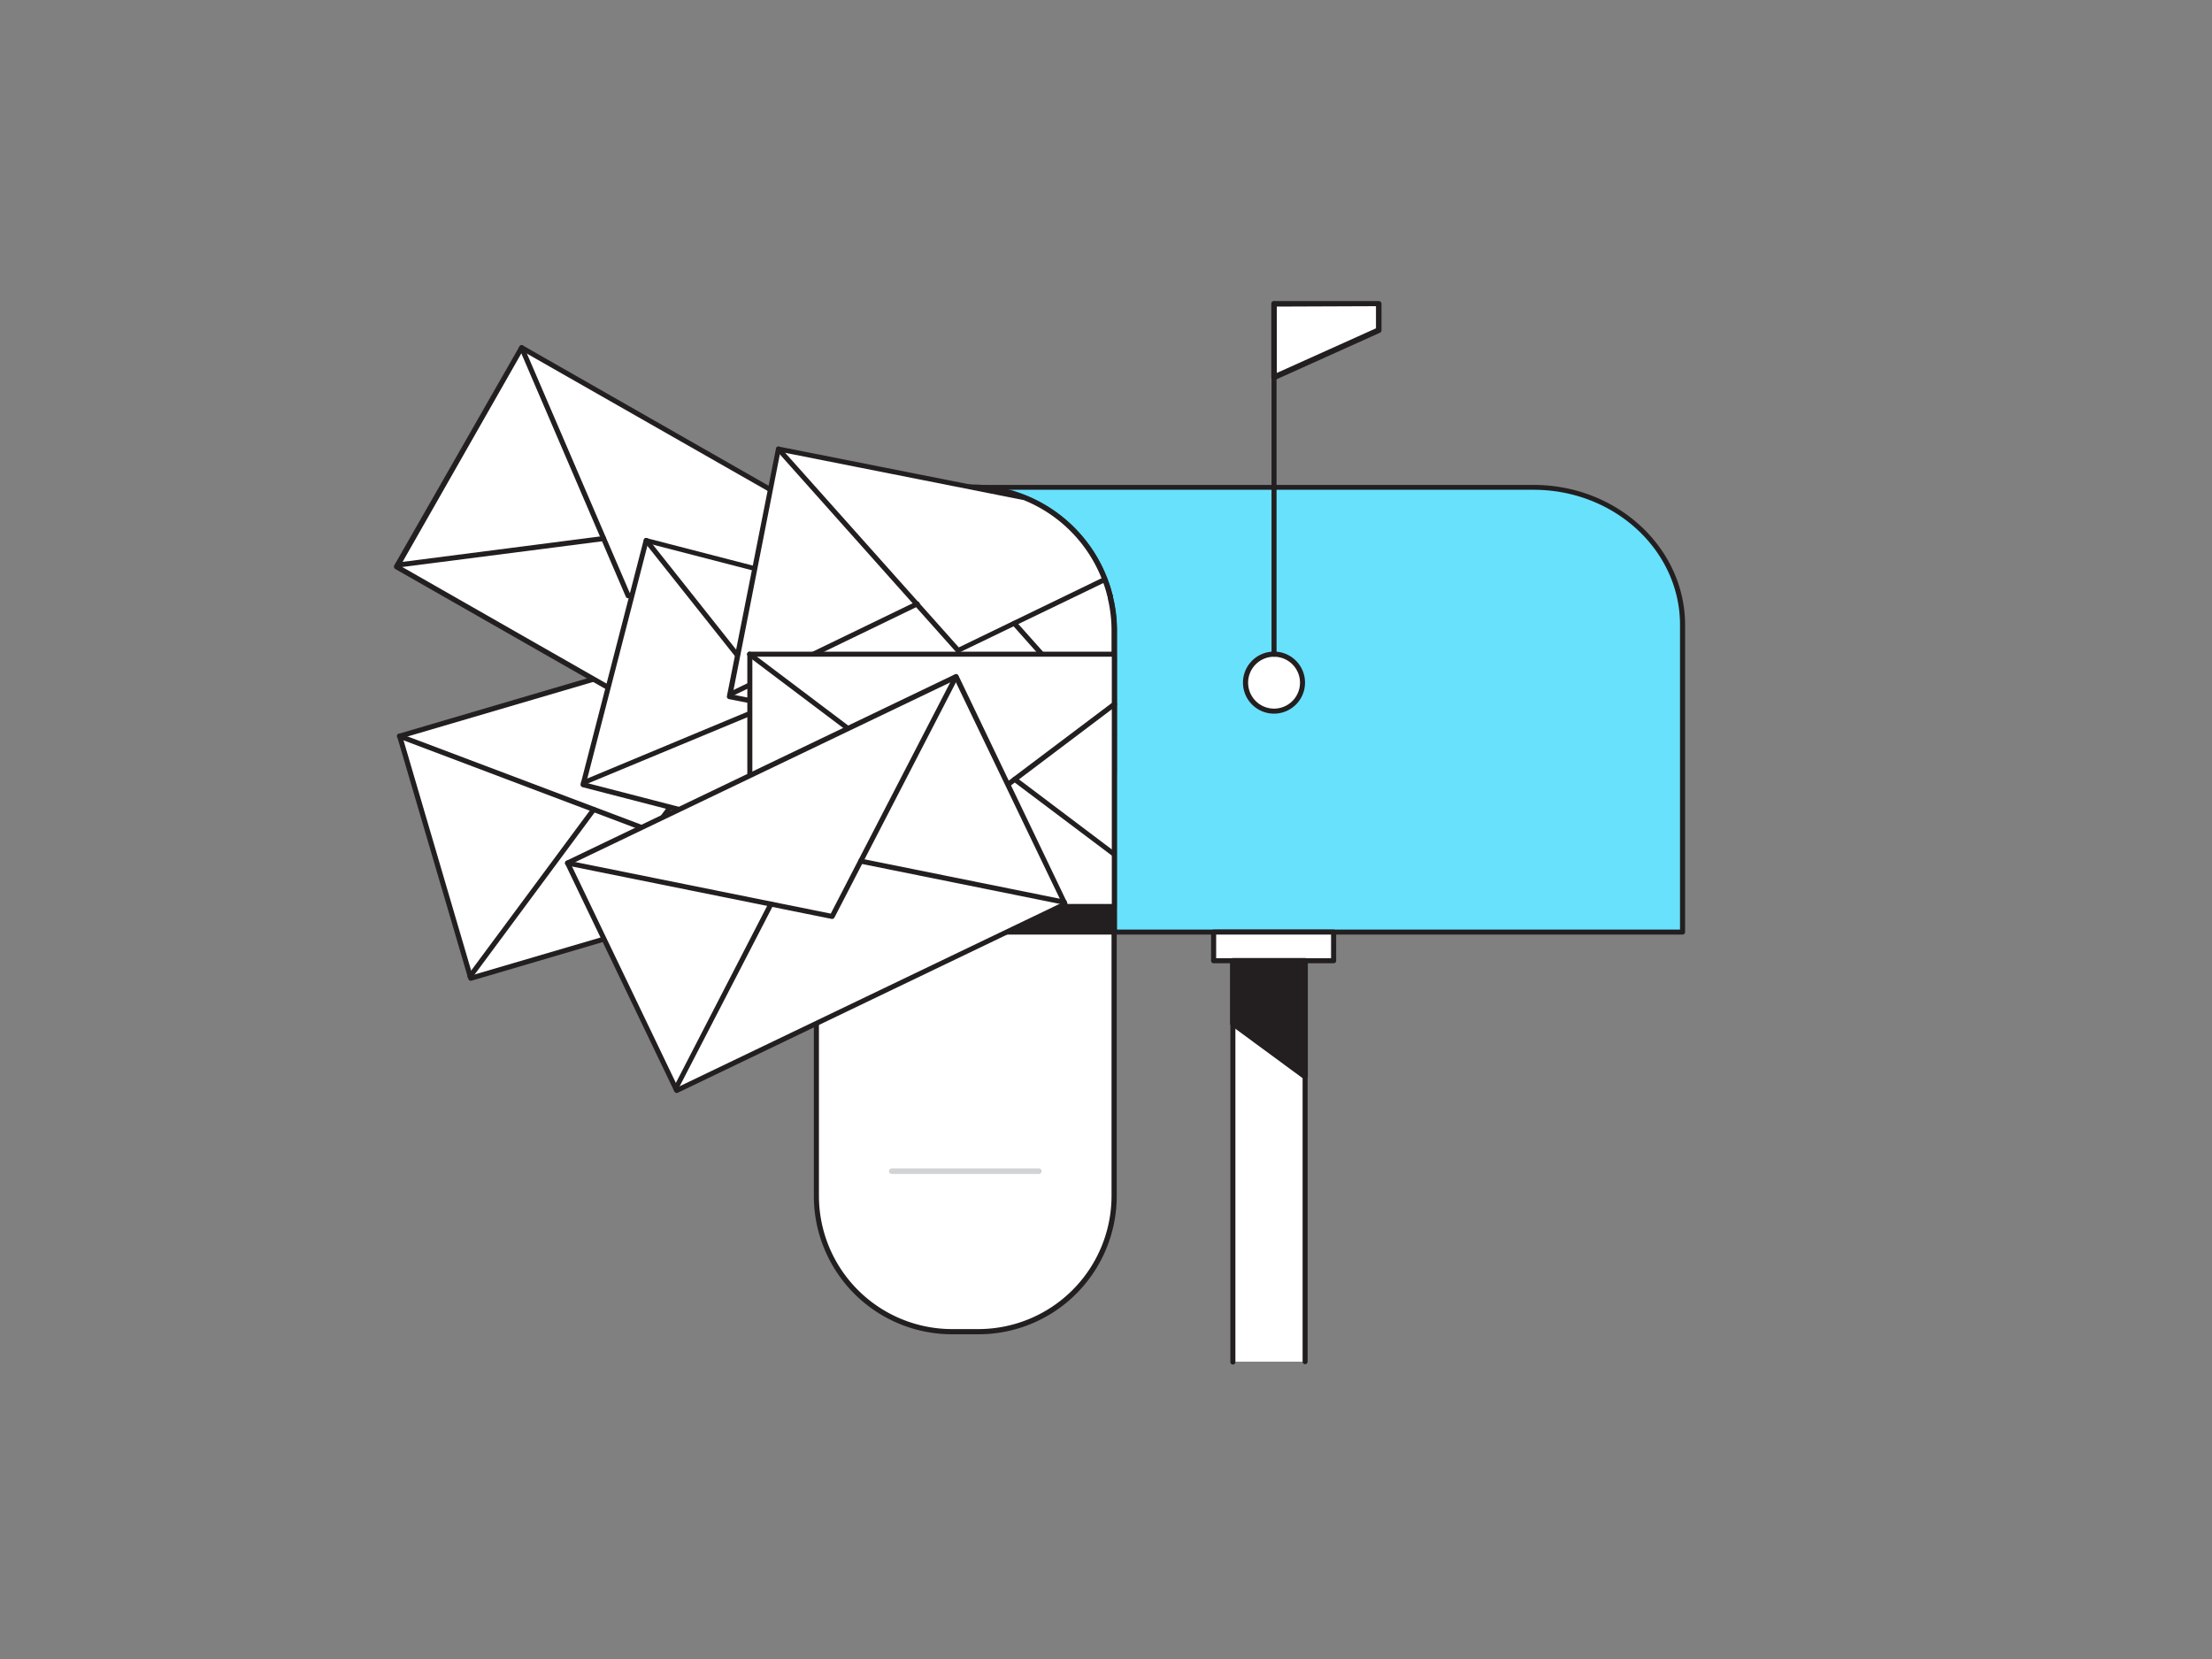
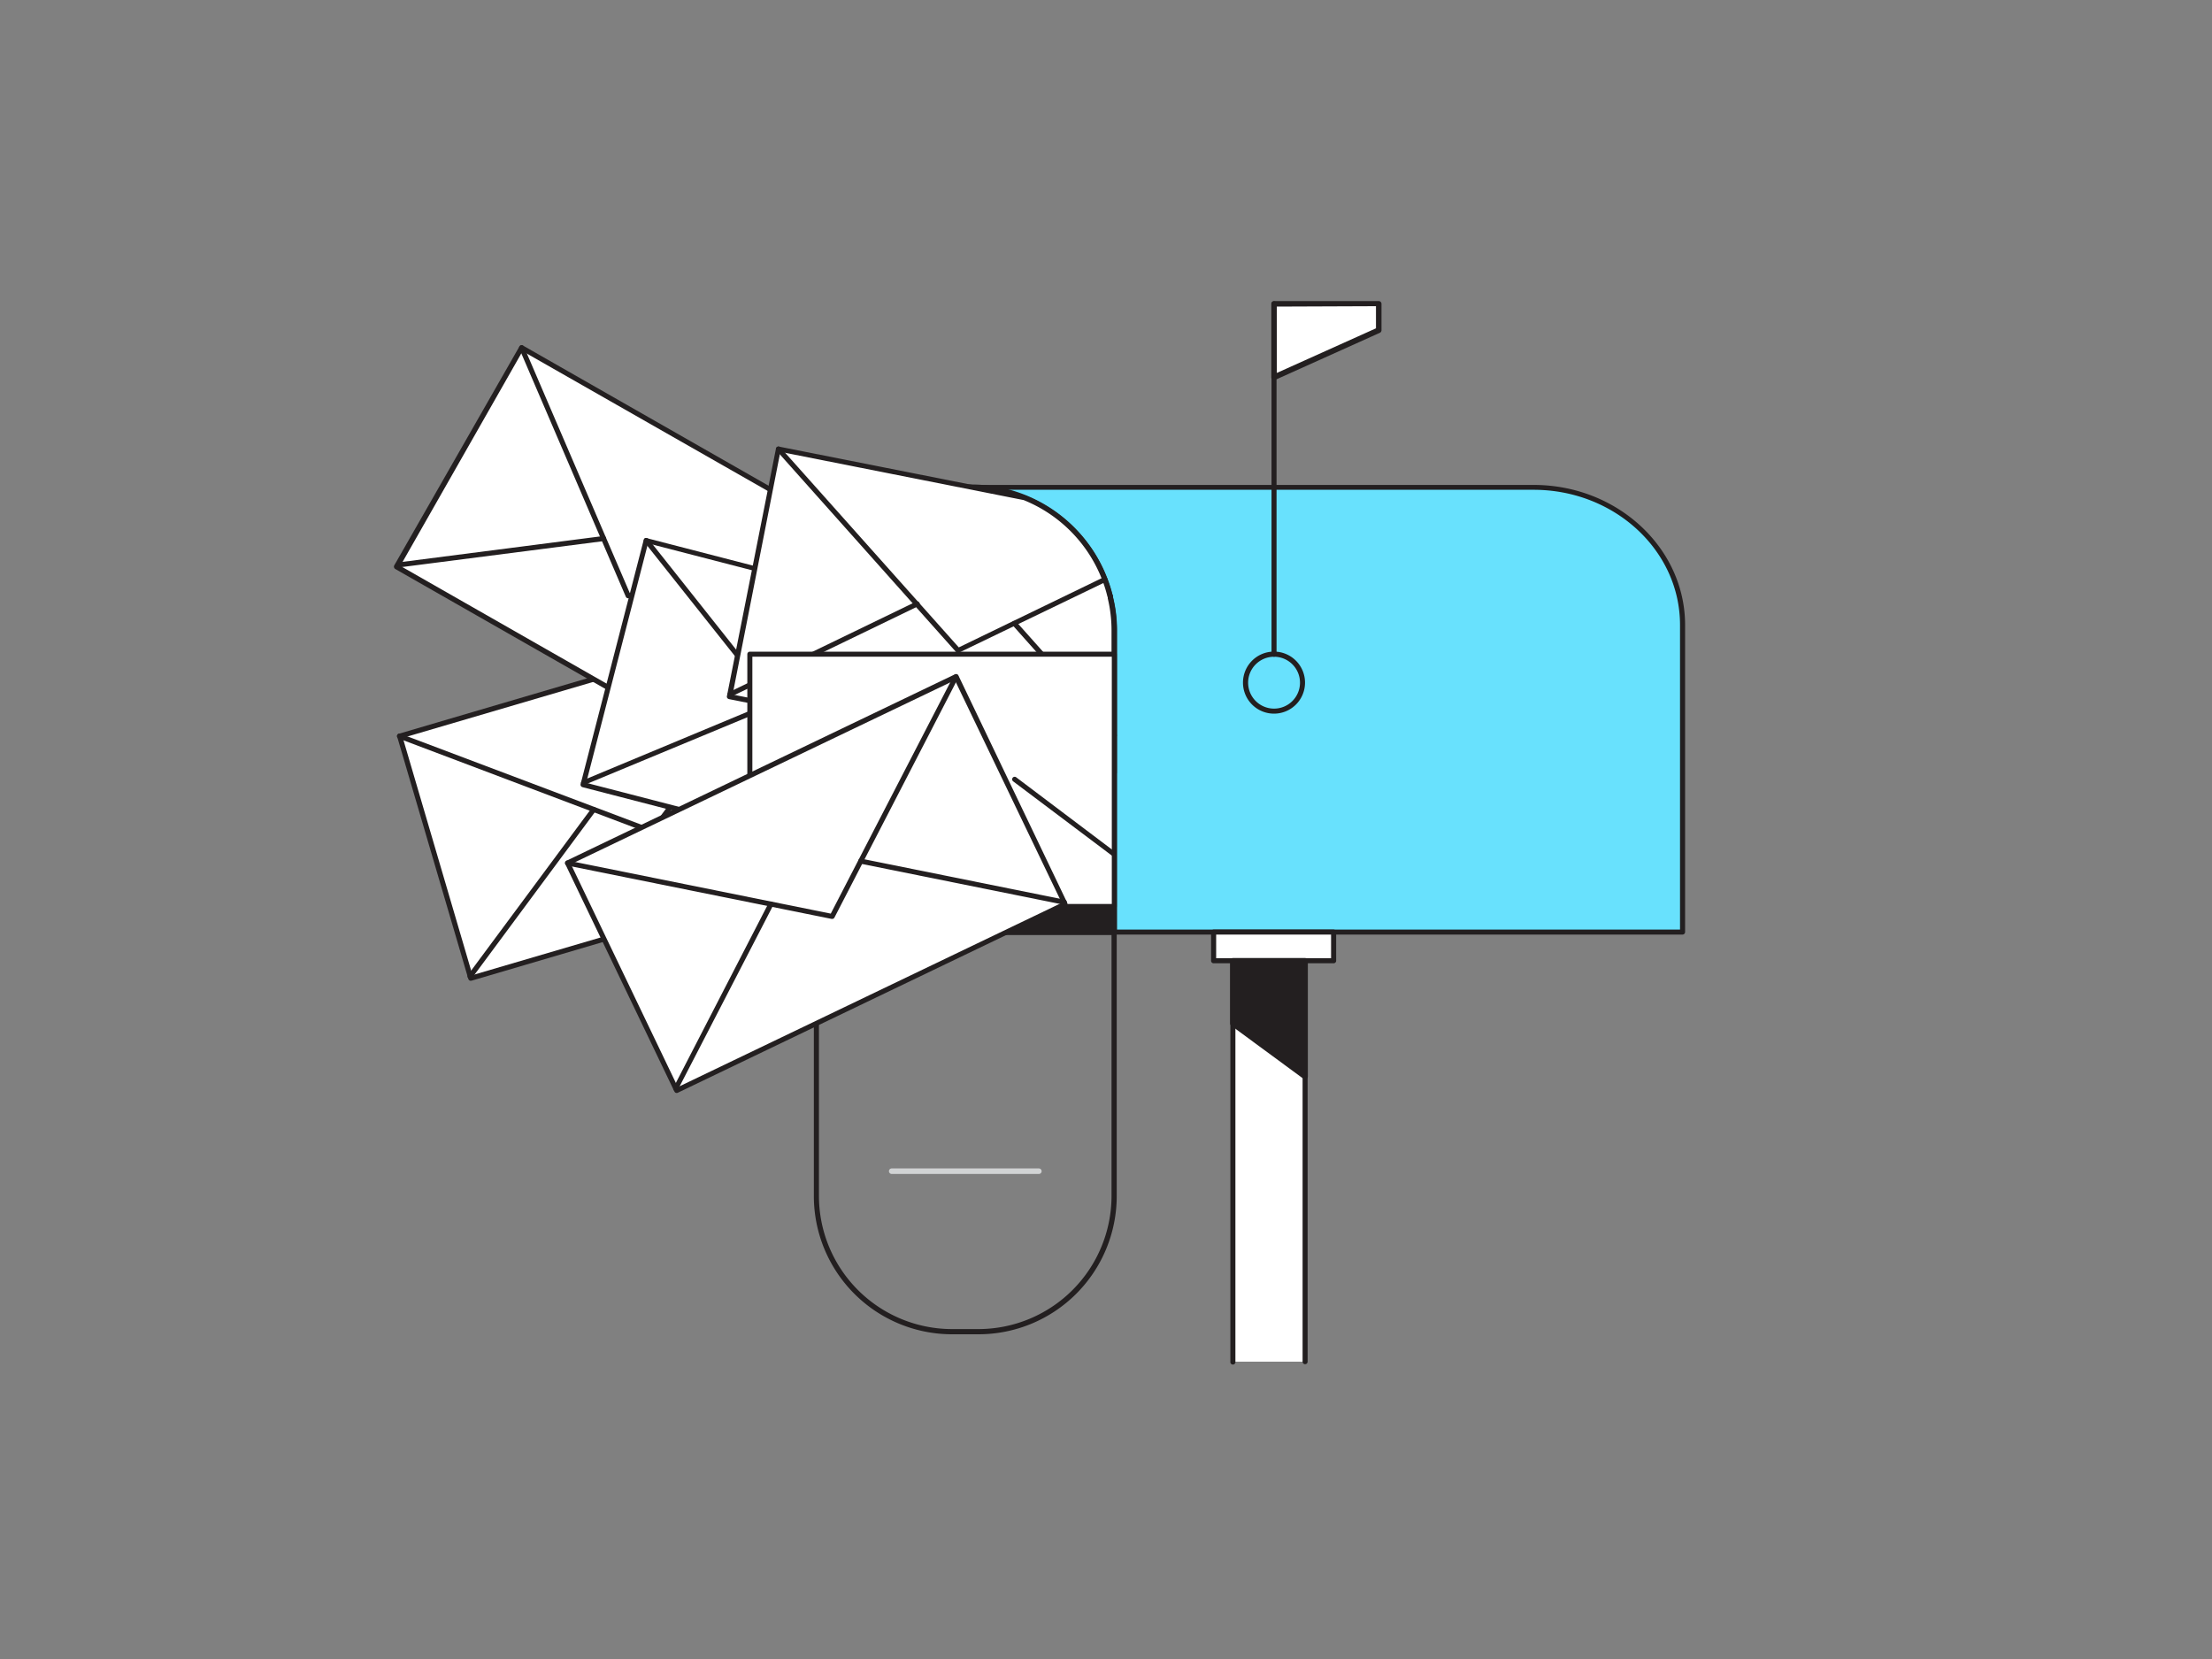
<svg xmlns="http://www.w3.org/2000/svg" viewBox="0 0 400 300">
  <rect x="0" y="0" width="400" height="300" fill="#808080" stroke="none" />
  <g id="_295_full_inbox_flatline" data-name="#295_full_inbox_flatline">
    <rect x="77.12" y="121.21" width="77.92" height="45.63" transform="translate(-35.89 38.56) rotate(-16.37)" fill="#fff" />
    <path d="M85.13,177.36a.46.46,0,0,1-.22-.06.53.53,0,0,1-.22-.27L71.83,133.25a.46.46,0,0,1,.31-.57l74.76-22a.46.46,0,0,1,.57.31l12.86,43.78a.41.41,0,0,1,0,.34.4.4,0,0,1-.27.22l-74.76,22ZM72.84,133.43l12.6,42.9,73.89-21.7-12.61-42.91Z" fill="#231f20" />
    <path d="M117.94,150.81a.45.45,0,0,1-.16,0L72.11,133.55a.46.46,0,1,1,.32-.86l45.35,17.12,28.89-38.93a.46.46,0,0,1,.73.55l-29.09,39.2A.46.46,0,0,1,117.94,150.81Z" fill="#231f20" />
-     <path d="M159.79,155a.45.45,0,0,1-.16,0L124.5,141.74a.45.45,0,1,1,.32-.85L160,154.15a.44.44,0,0,1,.27.58A.45.45,0,0,1,159.79,155Z" fill="#231f20" />
    <path d="M85,177a.43.43,0,0,1-.28-.09.45.45,0,0,1-.09-.63L107,146.11a.45.45,0,1,1,.73.54L85.39,176.81A.44.44,0,0,1,85,177Z" fill="#231f20" />
    <rect x="77.9" y="79.19" width="77.92" height="45.63" transform="translate(65.92 -44.51) rotate(29.71)" fill="#fff" />
    <path d="M139.39,141.58a.46.46,0,0,1-.23-.06L71.49,102.9a.45.45,0,0,1-.22-.27.47.47,0,0,1,0-.35L93.93,62.65a.47.47,0,0,1,.63-.17l67.67,38.62a.45.45,0,0,1,.17.62l-22.61,39.63a.48.48,0,0,1-.28.22Zm-67-39.25,66.88,38.17,22.16-38.83L94.5,63.5Z" fill="#231f20" />
    <path d="M113.59,108.19a.47.47,0,0,1-.42-.28L93.91,63.06a.46.46,0,0,1,.24-.6.45.45,0,0,1,.6.24l19.13,44.53L162,101.05a.44.44,0,0,1,.51.39.45.45,0,0,1-.39.51l-48.42,6.23Z" fill="#231f20" />
    <path d="M139.58,141.26a.46.46,0,0,1-.42-.28l-14.82-34.51a.46.46,0,0,1,.24-.6.46.46,0,0,1,.6.24L140,140.62a.46.46,0,0,1-.24.6A.39.39,0,0,1,139.58,141.26Z" fill="#231f20" />
    <path d="M71.9,102.64a.46.46,0,0,1-.06-.91l37.25-4.8a.45.45,0,0,1,.51.39.47.47,0,0,1-.39.52L72,102.63Z" fill="#231f20" />
    <path d="M277.33,88.14H174.56v80.42h129.7V113C304.26,99.29,292.2,88.14,277.33,88.14Z" fill="#68e1fd" />
    <path d="M304.26,169H174.55a.46.46,0,0,1-.45-.46V88.14a.45.45,0,0,1,.45-.45H277.33c15.1,0,27.39,11.37,27.39,25.34v55.53A.47.47,0,0,1,304.26,169ZM175,168.1H303.8V113c0-13.47-11.87-24.43-26.47-24.43H175Z" fill="#231f20" />
    <path d="M201.48,114v54.53H147.62V114a25.71,25.71,0,0,1,6.82-17.51,25.83,25.83,0,0,1,19.07-8.38h2.3a25.91,25.91,0,0,1,24,16.65,23.23,23.23,0,0,1,.94,3,.07.07,0,0,1,0,0,1.29,1.29,0,0,1,.07.31A25.37,25.37,0,0,1,201.48,114Z" fill="#231f20" />
    <path d="M201.48,169.06H147.62a.5.5,0,0,1-.5-.5V114a26.4,26.4,0,0,1,26.39-26.39h2.3a26.42,26.42,0,0,1,24.44,17,22.83,22.83,0,0,1,.95,3h0a0,0,0,0,1,0,0,1.77,1.77,0,0,1,.08.4A25.14,25.14,0,0,1,202,114v54.53A.5.5,0,0,1,201.48,169.06Zm-53.36-1H201V114a24.8,24.8,0,0,0-.67-5.77,1.16,1.16,0,0,0-.05-.24.44.44,0,0,1,0-.1v0a23.49,23.49,0,0,0-.91-2.93A25.44,25.44,0,0,0,175.8,88.64h-2.29A25.35,25.35,0,0,0,148.12,114Z" fill="#231f20" />
-     <path d="M147.63,168.56h53.85a0,0,0,0,1,0,0v47.72a24.54,24.54,0,0,1-24.54,24.54h-4.78a24.54,24.54,0,0,1-24.54-24.54V168.56a0,0,0,0,1,0,0Z" fill="#fff" />
    <path d="M176.94,241.28h-4.77a25,25,0,0,1-25-25V168.56a.47.47,0,0,1,.46-.46h53.85a.47.47,0,0,1,.46.46v47.72A25,25,0,0,1,176.94,241.28ZM148.09,169v47.26a24.1,24.1,0,0,0,24.08,24.08h4.77A24.1,24.1,0,0,0,201,216.28V169Z" fill="#231f20" />
    <path d="M187.86,212.29H161.25a.5.5,0,0,1-.5-.5.5.5,0,0,1,.5-.5h26.61a.5.5,0,0,1,.5.5A.5.5,0,0,1,187.86,212.29Z" fill="#d1d3d4" />
-     <circle cx="230.39" cy="123.45" r="5.15" fill="#fff" />
    <path d="M230.39,129.05a5.61,5.61,0,1,1,5.6-5.6A5.61,5.61,0,0,1,230.39,129.05Zm0-10.29a4.69,4.69,0,1,0,4.69,4.69A4.69,4.69,0,0,0,230.39,118.76Z" fill="#231f20" />
    <path d="M230.39,118.76a.47.47,0,0,1-.46-.46V54.94a.46.46,0,0,1,.46-.45.45.45,0,0,1,.45.45V118.3A.46.46,0,0,1,230.39,118.76Z" fill="#231f20" />
    <polygon points="249.32 59.73 230.39 68.25 230.39 54.94 249.32 54.94 249.32 59.73" fill="#fff" />
    <path d="M230.39,68.75a.5.5,0,0,1-.27-.08.48.48,0,0,1-.23-.42V54.94a.5.5,0,0,1,.5-.5h18.93a.51.51,0,0,1,.5.5v4.78a.51.51,0,0,1-.3.46L230.59,68.7A.46.46,0,0,1,230.39,68.75Zm.5-13.31v12l17.93-8.07v-4Zm18.43,4.28h0Z" fill="#231f20" />
    <rect x="219.46" y="168.56" width="21.7" height="5.18" fill="#fff" />
    <path d="M241.16,174.19h-21.7a.46.46,0,0,1-.46-.45v-5.18a.47.47,0,0,1,.46-.46h21.7a.47.47,0,0,1,.46.46v5.18A.46.46,0,0,1,241.16,174.19Zm-21.24-.91H240.7V169H219.92Z" fill="#231f20" />
    <polyline points="222.95 246.23 222.95 173.74 236.01 173.74 236.01 246.23" fill="#fff" />
    <path d="M236,246.69a.46.46,0,0,1-.45-.46v-72H223.4v72a.46.46,0,1,1-.91,0V173.74a.45.45,0,0,1,.46-.46H236a.45.45,0,0,1,.46.46v72.49A.46.46,0,0,1,236,246.69Z" fill="#231f20" />
    <polygon points="192.3 117.22 192.21 117.57 189.67 127.4 187.16 137.09 186.35 140.2 184.36 147.89 180.97 161.01 180.96 161.05 180.87 161.39 133.59 149.16 130.55 148.38 118.9 145.37 105.44 141.88 105.53 141.51 116.86 97.71 129.39 100.95 141.9 104.18 156.27 107.91 185.69 115.51 192.22 117.2 192.3 117.22" fill="#fff" />
    <path d="M180.87,161.85h-.11l-75.44-19.51a.47.47,0,0,1-.33-.56l.1-.37,11.32-43.81a.53.53,0,0,1,.21-.28.43.43,0,0,1,.35,0l75.36,19.49a.57.57,0,0,1,.32.22.49.49,0,0,1,.1.36L184.8,148l-3.49,13.5A.45.45,0,0,1,180.87,161.85ZM106,141.56l74.55,19.28,11.21-43.29L117.18,98.26Z" fill="#231f20" />
    <path d="M147.22,136.39a.46.46,0,0,1-.36-.17L116.5,98a.46.46,0,0,1,.72-.57l30.14,38,44.77-18.59a.46.46,0,0,1,.35.85l-45.09,18.72A.47.47,0,0,1,147.22,136.39Z" fill="#231f20" />
    <path d="M181,161.48a.46.46,0,0,1-.35-.17L157.26,131.9a.46.46,0,0,1,.72-.57l23.35,29.41a.46.46,0,0,1-.07.65A.52.52,0,0,1,181,161.48Z" fill="#231f20" />
    <path d="M105.53,142a.45.45,0,0,1-.17-.87L140,126.69a.46.46,0,1,1,.35.85l-34.68,14.4A.57.57,0,0,1,105.53,142Z" fill="#231f20" />
    <path d="M201.48,114v25.72l-1.53-.29-11.46-2.27-11.65-2.32L165.9,132.7l-12.17-2.41-2.43-.48-.64-.13-3-.61-12-2.38-3.7-.73,2.23-11.3,1.71-8.61,4.93-24.85,35,6.94L185.3,90a25.9,25.9,0,0,1,14.48,14.76,23.23,23.23,0,0,1,.94,3h.09v.36A25.37,25.37,0,0,1,201.48,114Z" fill="#fff" />
    <path d="M201.48,140.21h-.08l-1.53-.29-68.06-13.5a.47.47,0,0,1-.29-.2.41.41,0,0,1-.07-.34l8.87-44.76a.46.46,0,0,1,.54-.36l44.53,8.83a26.38,26.38,0,0,1,14.82,15,25.76,25.76,0,0,1,.91,2.87.44.44,0,0,1,.14.3v.3a25.57,25.57,0,0,1,.69,5.93v25.72a.43.43,0,0,1-.17.35A.44.44,0,0,1,201.48,140.21Zm-69-14.61L201,139.2V114a24.83,24.83,0,0,0-.68-5.78.49.49,0,0,1,0-.12V108a.61.61,0,0,1-.07-.14,23,23,0,0,0-.91-2.93,25.41,25.41,0,0,0-14.23-14.5l-44-8.72Z" fill="#231f20" />
    <path d="M173.27,118.09a.47.47,0,0,1-.35-.15L140.43,81.5a.45.45,0,0,1,.68-.6l32.27,36.17,26.2-12.69a.48.48,0,0,1,.62.21.47.47,0,0,1-.22.62L173.46,118A.45.45,0,0,1,173.27,118.09Z" fill="#231f20" />
    <path d="M201.48,133.45a.47.47,0,0,1-.34-.16L183.06,113a.46.46,0,0,1,.68-.61l18.08,20.27a.45.45,0,0,1,0,.64A.47.47,0,0,1,201.48,133.45Z" fill="#231f20" />
    <path d="M132,126.05a.45.45,0,0,1-.41-.26.46.46,0,0,1,.21-.61l33.8-16.36a.46.46,0,1,1,.4.82L132.17,126A.37.37,0,0,1,132,126.05Z" fill="#231f20" />
    <rect x="135.6" y="118.3" width="65.89" height="45.63" fill="#fff" />
    <path d="M201.48,164.39H135.6a.47.47,0,0,1-.46-.46V118.3a.46.46,0,0,1,.46-.46h65.88a.45.45,0,0,1,.46.46v45.63A.46.46,0,0,1,201.48,164.39Zm-65.43-.92h65V118.75h-65Z" fill="#231f20" />
-     <path d="M174.55,148.16a.47.47,0,0,1-.28-.09l-39-29.4a.45.45,0,0,1-.14-.19.37.37,0,0,1-.05-.18.45.45,0,0,1,.46-.46h0a.47.47,0,0,1,.34.15l38.61,29.14L201.21,127a.46.46,0,1,1,.55.73l-26.94,20.33A.46.46,0,0,1,174.55,148.16Zm-39-29.85h0Z" fill="#231f20" />
    <path d="M201.48,154.92a.46.46,0,0,1-.27-.09l-18-13.54a.46.46,0,0,1-.09-.64.45.45,0,0,1,.64-.09l17.95,13.54a.46.46,0,0,1-.28.82Z" fill="#231f20" />
    <path d="M135.59,164a.46.46,0,0,1-.27-.82l30-22.63a.46.46,0,0,1,.55.73l-30,22.63A.49.49,0,0,1,135.59,164Z" fill="#231f20" />
    <rect x="108.67" y="136.95" width="77.92" height="45.63" transform="translate(-54.59 79.6) rotate(-25.64)" fill="#fff" />
    <path d="M122.37,197.65a.46.46,0,0,1-.41-.26l-19.74-41.14a.47.47,0,0,1,0-.35.49.49,0,0,1,.23-.26l70.25-33.71a.46.46,0,0,1,.61.22L193,163.28a.47.47,0,0,1,0,.35.45.45,0,0,1-.23.26L122.57,197.6A.49.49,0,0,1,122.37,197.65Zm-19.13-41.38,19.34,40.31L192,163.26,172.67,123Z" fill="#231f20" />
    <path d="M150.48,166.17h-.09l-47.85-9.66a.45.45,0,0,1-.36-.53.45.45,0,0,1,.54-.36l47.51,9.59,22.25-43.07a.46.46,0,0,1,.81.42l-22.4,43.37A.45.45,0,0,1,150.48,166.17Z" fill="#231f20" />
    <path d="M192.46,163.6h-.09l-36.81-7.43a.46.46,0,0,1-.36-.54.45.45,0,0,1,.54-.36l36.81,7.43a.46.46,0,0,1-.09.91Z" fill="#231f20" />
    <path d="M122.21,197.31a.54.54,0,0,1-.21-.05.46.46,0,0,1-.2-.62L139,163.28a.47.47,0,0,1,.62-.2.47.47,0,0,1,.2.62l-17.24,33.36A.45.45,0,0,1,122.21,197.31Z" fill="#231f20" />
    <polygon points="222.95 185.06 236.01 194.67 236.01 173.74 222.95 173.74 222.95 185.06" fill="#231f20" />
    <path d="M236,195.17a.5.5,0,0,1-.29-.09l-13.07-9.61a.51.51,0,0,1-.2-.4V173.74a.5.5,0,0,1,.5-.5H236a.5.5,0,0,1,.5.5v20.93a.49.49,0,0,1-.27.45A.46.46,0,0,1,236,195.17Zm-12.56-10.36,12.06,8.88V174.24H223.45Z" fill="#231f20" />
  </g>
</svg>